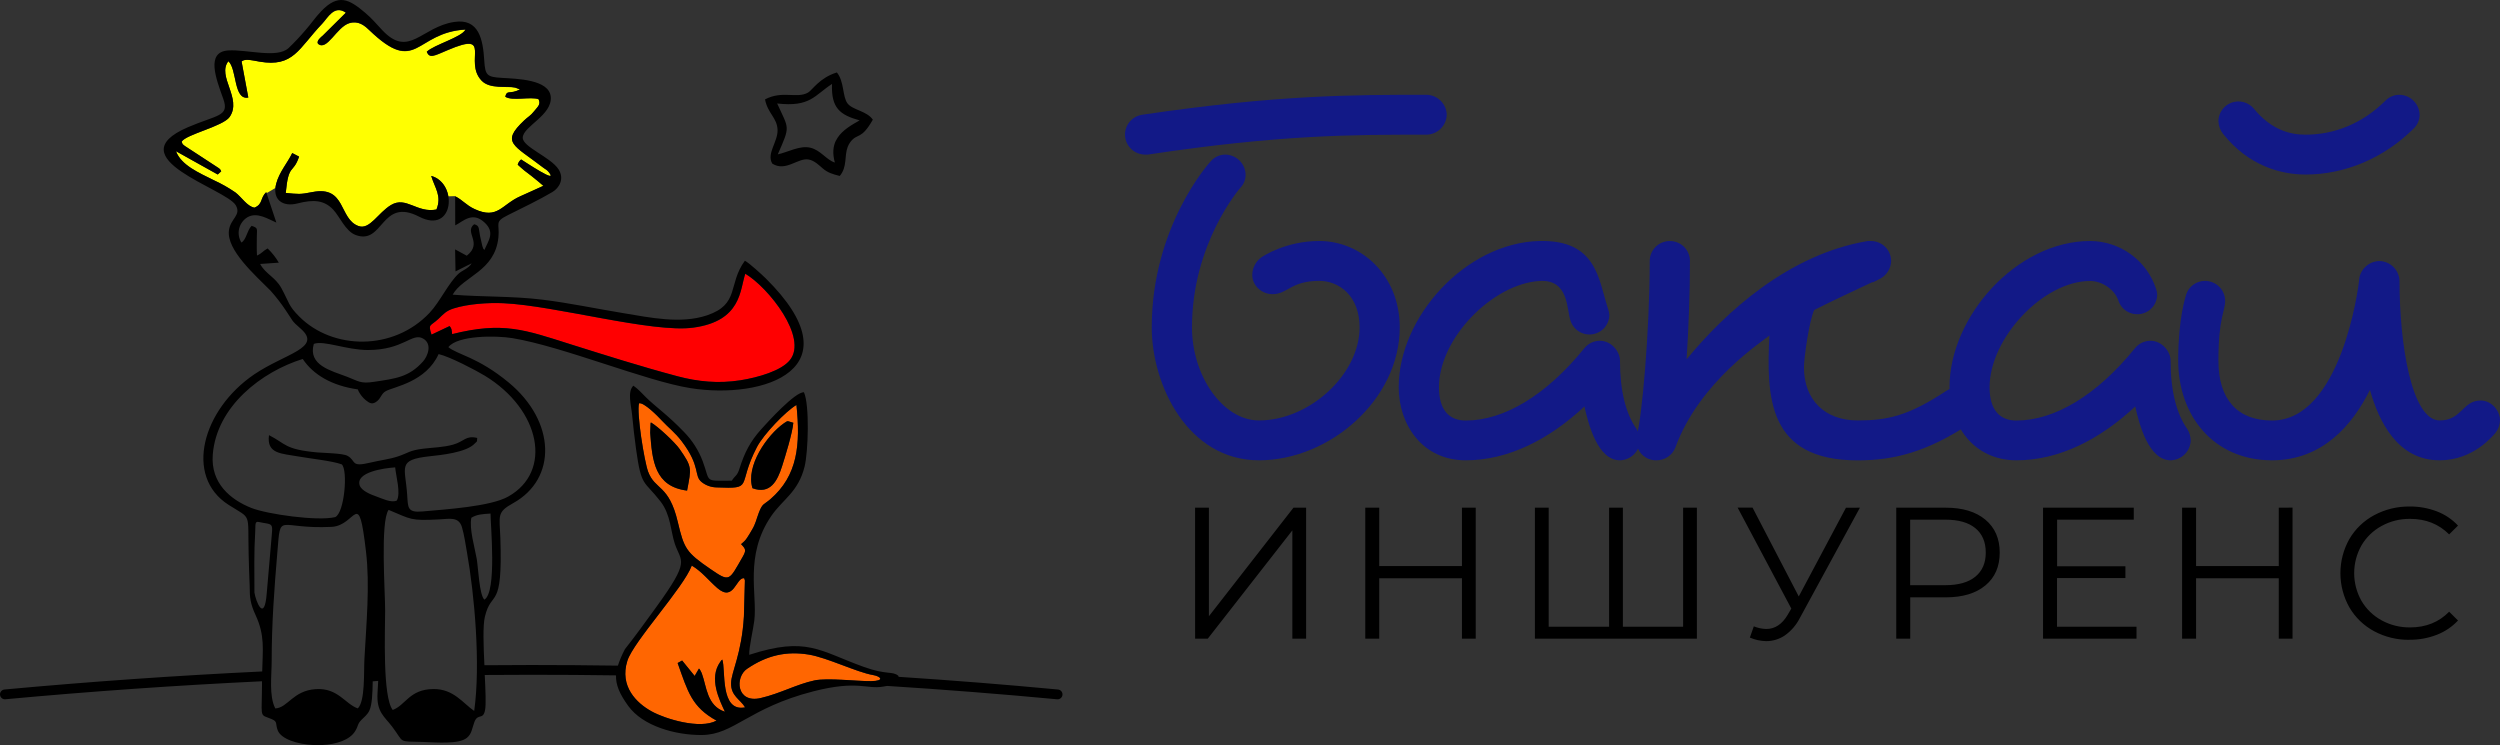
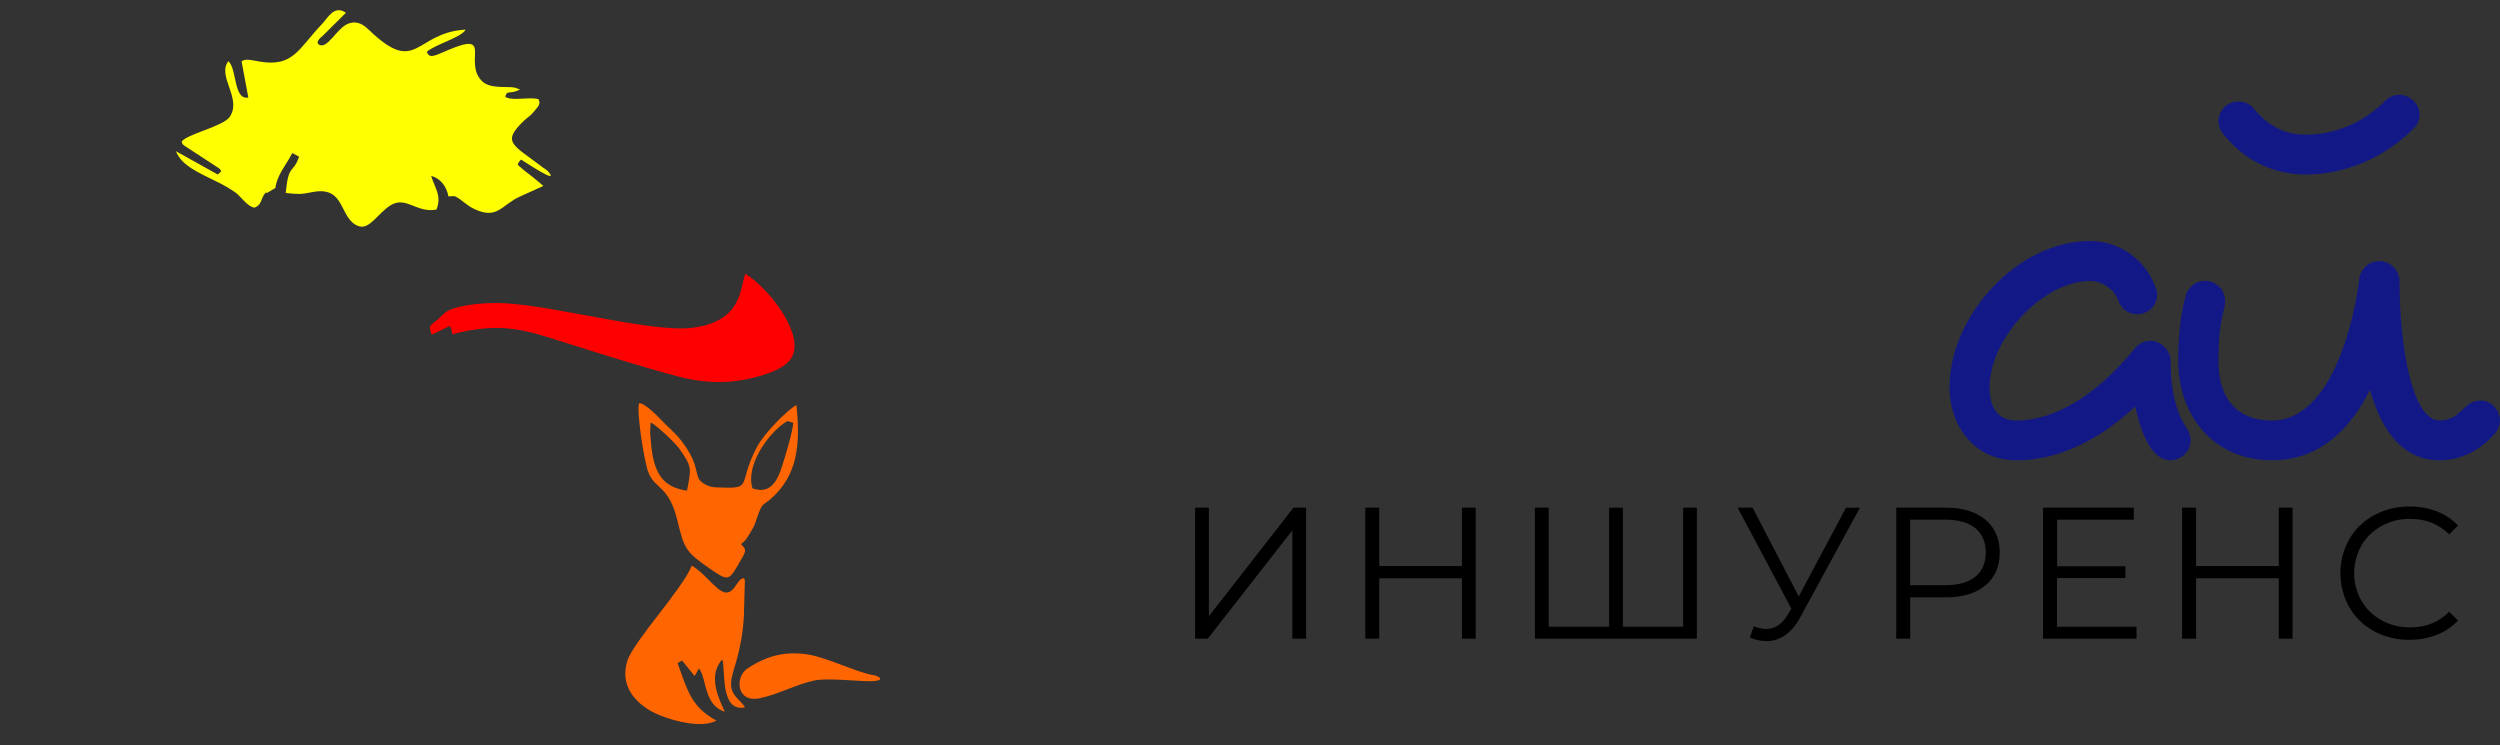
<svg xmlns="http://www.w3.org/2000/svg" width="604" height="180" viewBox="0 0 604 180" fill="none">
  <rect x="0" y="0" width="604" height="180" fill="#333333" stroke="none" />
  <path fill-rule="evenodd" clip-rule="evenodd" d="M154.392 97.429C153.76 99.606 155.642 111.431 156.59 113.971C158.269 118.46 161.6 117.001 163.748 126.092C165.269 132.493 165.711 133.418 171.629 137.472C176.363 140.717 176.074 140.345 179.41 134.563C180.312 132.965 180.213 132.682 179.039 131.465L179.622 130.953L179.807 130.783C180.045 130.553 180.255 130.297 180.434 130.02C180.885 129.396 181.188 128.799 181.635 128.071C182.578 126.536 182.7 125.517 183.341 123.838C184.243 121.522 184.537 121.962 186.098 120.624C192.738 114.914 193.41 107.395 192.417 97.838C189.822 99.364 184.492 104.912 182.88 107.992C177.916 117.5 182.357 118.128 173.082 117.751C171.792 117.723 170.546 117.277 169.534 116.481C167.557 114.928 169.394 112.777 164.696 106.605C163.062 104.455 161.491 103.323 159.889 101.6C158.874 100.509 155.556 97.173 154.383 97.447M173.1 174.111C167.129 170.821 166.19 167.185 163.707 160.195L164.791 159.589L167.819 163.319L168.857 161.524C169.042 161.696 169.186 161.908 169.277 162.143C169.416 162.375 169.526 162.622 169.606 162.88C170.69 165.793 170.775 170.583 175.131 171.965C173.777 169.061 171.191 163.885 173.984 159.944C174.395 159.36 174.219 159.616 174.499 159.369C175.37 161.73 173.854 172.127 180.01 170.906C178.85 168.962 176.53 168.154 176.62 165.016C176.697 162.26 179.17 158.063 179.721 148.923L179.956 140.268C179.956 140.174 179.883 140.048 179.87 139.976C179.847 139.88 179.814 139.787 179.771 139.698C177.767 139.492 177.324 145.561 173.289 142.077C171.227 140.282 169.543 138.082 167.124 136.655C165.143 142.001 153.042 154.965 151.562 159.661C149.612 165.856 153.819 169.891 157.389 171.858C160.693 173.698 169.169 176.284 173.109 174.093L173.1 174.111ZM181.784 117.962C186.116 119.56 187.841 116.131 188.951 112.62C189.768 110.039 191.415 104.746 191.659 102.152C190.16 101.793 190.535 101.478 189.402 102.259C185.241 105.186 180.123 112.629 181.793 117.944L181.784 117.962ZM165.987 118.546C167.038 113.02 167.223 112.863 164.181 108.495C163.071 106.906 158.982 103.067 157.244 102.066C157.198 102.139 157.172 102.223 157.168 102.309L157.077 104.553C157.56 111.291 158.161 117.563 166.014 118.528L165.987 118.546ZM180.493 161.578C177.5 163.625 177.893 170.022 183.774 168.657C188.495 167.566 192.485 165.313 196.759 164.406C199.918 163.728 207.208 164.626 210.466 164.576C213.811 164.527 212.804 163.414 210.886 163.091C206.986 162.435 199.842 158.88 195.369 158.153C189.953 157.25 185.241 158.35 180.52 161.56L180.493 161.578Z" fill="#FF6601" />
  <path fill-rule="evenodd" clip-rule="evenodd" d="M64.395 46.676L66.535 45.419C66.576 45.061 66.644 44.707 66.738 44.359C67.487 41.536 69.446 39.372 70.606 36.975L72.258 37.85C70.764 42.205 69.717 39.341 69.031 46.626C72.127 46.909 72.379 47.026 75.498 46.411C83.677 44.795 81.817 52.974 86.669 54.644C89.332 55.542 91.345 51.416 94.463 49.54C98.119 47.345 100.728 51.555 105.449 50.626C106.776 47.3 105.079 45.504 104.172 42.496C106.577 43.143 107.959 45.257 108.324 47.434L109.89 47.385L109.972 47.479V47.444C111.777 48.341 112.58 49.571 114.665 50.536C120.271 53.14 121.183 49.423 125.741 47.43C127.632 46.599 129.352 45.787 131.288 44.921C130.291 44.068 129.515 43.412 128.368 42.505C127.213 41.683 126.115 40.783 125.082 39.812C125.216 39.315 125.505 38.873 125.908 38.551C126.54 38.923 135.238 44.777 132.548 41.563C132.051 40.97 131.929 41.042 131.347 40.598C124.004 34.95 120.966 34.502 126.644 29.119C127.642 28.172 128.106 28.078 129.023 26.924C129.939 25.77 130.72 25.268 130.119 23.988C128.219 23.306 123.688 24.5 122.076 23.387C122.528 21.591 123.029 22.938 125.642 21.636L124.473 21.187C122.528 20.738 118.366 21.636 116.349 19.499C111.912 14.817 119.287 7.379 108.175 12.133C104.727 13.61 103.811 14.166 103.111 12.541C104.772 10.862 111.623 9.026 112.477 7.154C100.128 7.881 100.818 18.431 89.233 7.311C88.095 6.225 86.646 4.973 84.448 5.606C81.339 6.503 78.978 12.532 76.821 10.579C76.41 9.902 77.597 8.954 77.976 8.645L83.577 3.092C80.743 1.09 79.136 4.407 77.859 5.74C72.109 11.729 70.94 16.285 62.658 14.866C61.033 14.584 59.209 14.063 58.365 14.839L59.995 23.557C56.384 24.276 57.287 16.586 55.17 14.781C52.358 18.426 58.55 23.795 55.49 28.248C53.915 30.533 44.997 32.45 43.891 34.219C44.162 35.022 44.049 34.757 44.636 35.26L52.931 40.678C53.464 41.253 52.958 40.557 53.45 41.383L52.606 42.16L42.51 36.531C43.783 39.929 48.043 41.738 51.717 43.569C53.521 44.395 55.248 45.376 56.88 46.501C58.352 47.601 59.724 49.895 61.484 50.173C63.574 49.275 62.784 47.928 64.31 46.416L64.395 46.676Z" fill="#FFFF01" />
  <path fill-rule="evenodd" clip-rule="evenodd" d="M104.253 80.86L108.626 78.786C109.173 79.455 109.078 79.635 109.236 80.734C121.499 77.664 126.757 79.675 137.751 83.163C146.327 85.856 154.794 88.55 163.708 90.925C168.632 92.231 173.565 92.72 178.841 91.899C183.233 91.203 188.771 89.582 190.833 87.015C195.248 81.578 185.688 69.507 180.06 66.145C178.738 69.983 179.198 77.565 167.522 79.163C157.71 80.523 134.082 73.812 121.602 73.251C117.807 73.09 113.068 73.435 109.701 74.486C107.715 75.101 107.146 75.891 105.936 77.031C103.978 78.876 103.377 78.149 104.267 80.86" fill="#FF0001" />
-   <path d="M61.461 143.087C61.791 145.331 63.894 150.561 64.445 143.32L65.636 129.552C65.83 127.267 65.934 126.751 64.58 126.491C63.912 126.365 63.226 126.275 62.563 126.118C61.484 125.858 61.768 126.818 61.66 128.47C61.344 133.449 61.47 138.185 61.47 143.087M154.397 97.428C153.765 99.61 155.647 111.43 156.595 113.971C158.274 118.46 161.605 117.005 163.753 126.091C165.274 132.492 165.716 133.422 171.638 137.475C176.372 140.721 176.079 140.348 179.414 134.566C180.317 132.964 180.218 132.681 179.049 131.469L179.626 130.953L179.812 130.782C180.05 130.554 180.26 130.3 180.439 130.023C180.89 129.395 181.193 128.798 181.639 128.071C182.583 126.535 182.705 125.521 183.35 123.838C184.253 121.521 184.546 121.966 186.103 120.623C192.742 114.913 193.415 107.394 192.422 97.837C189.831 99.363 184.496 104.916 182.885 107.996C177.92 117.499 182.362 118.127 173.091 117.755C171.8 117.73 170.553 117.282 169.544 116.48C167.562 114.927 169.399 112.777 164.701 106.604C163.067 104.458 161.496 103.327 159.898 101.599C158.887 100.49 155.575 97.155 154.397 97.428ZM173.118 174.097C167.142 170.802 166.208 167.17 163.721 160.181L164.805 159.575L167.838 163.31L168.876 161.514C169.06 161.687 169.203 161.899 169.295 162.134C169.433 162.364 169.542 162.609 169.62 162.865C170.704 165.783 170.789 170.569 175.149 171.951C173.795 169.051 171.209 163.871 174.003 159.929C174.414 159.35 174.233 159.602 174.513 159.355C175.384 161.716 173.867 172.113 180.028 170.896C178.864 168.952 176.544 168.14 176.634 165.002C176.711 162.25 179.184 158.049 179.735 148.909L179.97 140.254C179.97 140.16 179.902 140.038 179.884 139.962C179.86 139.866 179.827 139.773 179.784 139.684C177.781 139.477 177.343 145.551 173.303 142.063C171.241 140.267 169.562 138.068 167.138 136.64C165.157 141.991 153.056 154.956 151.576 159.647C149.626 165.842 153.832 169.877 157.407 171.848C160.702 173.697 169.173 176.283 173.118 174.097ZM181.802 117.943C186.135 119.541 187.854 116.116 188.965 112.606C189.782 110.025 191.429 104.732 191.673 102.137C190.179 101.778 190.549 101.464 189.416 102.245C185.241 105.186 180.127 112.628 181.802 117.943ZM166.005 118.527C167.052 113.005 167.237 112.848 164.2 108.48C163.094 106.887 159 103.049 157.263 102.052C157.218 102.126 157.192 102.209 157.186 102.295L157.096 104.539C157.565 111.291 158.161 117.562 166.023 118.527H166.005ZM180.511 161.564C177.514 163.606 177.907 170.007 183.792 168.643C188.509 167.547 192.503 165.298 196.773 164.387C199.932 163.714 207.221 164.607 210.48 164.558C213.824 164.508 212.818 163.4 210.9 163.076C207 162.416 199.86 158.866 195.383 158.138C189.958 157.254 185.241 158.354 180.529 161.564H180.511ZM205.1 34.851L204.802 35.489C203.945 37.733 204.753 40.265 202.889 42.514C201.11 42.065 199.982 41.719 198.777 40.691C198.023 40.058 196.786 38.77 195.347 38.532C192.751 38.083 189.854 41.585 186.586 39.533C185.124 37.118 187.967 34.263 187.859 31.354C187.751 28.445 185.476 27.408 184.83 24.015C189.06 21.77 192.503 23.925 195.243 22.354C196.249 21.774 197.991 18.789 202.189 17.501C203.994 19.696 203.516 23.314 204.744 24.962C205.971 26.609 209.374 26.757 210.877 28.908C208.02 33.94 207.19 32.05 205.461 34.294C205.328 34.471 205.207 34.657 205.1 34.851ZM201.995 33.926L202.342 33.311C203.561 31.417 205.709 30.205 207.686 29.083C202.938 27.776 200.772 26.093 201.02 20.28C196.737 23.04 195.816 25.913 187.76 25.002C190.648 31.327 190.978 30.295 187.909 37.293C190.319 36.786 193.234 35.08 195.766 35.682C198.298 36.283 199.63 38.622 201.701 39.273C201.074 37.028 201.286 35.304 201.972 33.926H201.995ZM86.452 94.08C80.133 93.182 75.665 90.511 73.142 86.727C63.249 89.788 52.331 98.151 51.406 109.818C50.85 116.758 55.716 120.736 60.735 122.724C64.576 124.242 76.757 125.965 80.977 124.933C83.234 123.963 84.1 113.495 82.557 112.188C80.332 111.358 74.862 110.783 72.176 110.299C68.087 109.549 64.368 109.742 64.986 105.132C69.094 107.201 68.692 108.579 76.64 109.302C78.274 109.45 82.796 109.491 83.947 110.123C86.159 111.336 84.538 112.965 89.53 111.753C91.674 111.232 94.098 110.954 96.129 110.276C98.683 109.428 98.877 108.813 102.289 108.4C104.691 108.112 107.074 108.081 109.425 107.435C112.196 106.676 112.472 105.132 115.293 105.805C115.207 106.986 115.347 106.456 114.728 107.129C112.697 109.374 106.288 109.957 103.788 110.236C95.908 111.102 97.921 112.763 98.372 119.528C98.584 122.621 98.372 123.896 102.055 123.568C107.737 123.052 118.479 122.388 122.771 119.977C133.554 113.962 130.665 99.013 117.125 90.767C114.895 89.42 108.658 86.161 105.968 85.546C102.912 92.279 95.267 93.411 93.254 94.475C92.125 95.067 92.076 96.14 91.105 96.921C89.995 97.819 89.341 97.473 88.348 96.67C87.641 96.074 87.058 95.347 86.632 94.528L86.452 94.08ZM65.636 159.727C65.636 163.265 64.955 168.153 66.512 171.161C69.549 170.999 70.772 166.847 76.301 166.492C81.659 166.147 83.374 170.084 86.443 171.148C88.248 169.433 87.869 162.358 88.045 159.202C88.497 150.754 89.399 141.403 88.424 133.265C86.569 117.459 86.168 126.98 80.138 127.29C66.904 127.941 67.852 123.411 67.013 133.39C66.259 142.355 65.636 150.588 65.636 159.727ZM113.88 125.09C113.329 127.747 114.692 132.241 115.18 135.029C115.536 137.076 115.798 143.755 117.026 144.873C120.117 143.078 118.475 126.562 118.515 124.075C116.552 124.201 115.22 124.264 113.88 125.09ZM94.883 171.529C98.015 170.362 98.913 166.524 104.713 166.47C109.615 166.43 111.84 169.9 114.566 171.763C116.146 160.459 114.634 143.702 112.824 133.476C112.485 131.577 112.147 129.153 111.601 127.348C110.82 124.78 108.617 125.355 106.126 125.485C99.058 125.849 99.424 125.485 93.886 123.187C91.846 126.01 93.06 143.024 93.051 147.486C93.037 152.558 92.405 168.36 94.883 171.529ZM88.907 84.563C83.645 84.563 78.287 82.175 75.819 83.082C74.338 88.239 79.989 89.555 83.803 91.009C86.646 92.096 87.075 92.746 90.297 92.257C95.601 91.454 98.783 91.153 102.213 87.319C103.332 86.062 104.524 83.104 102.213 81.793C99.554 80.28 97.546 84.563 88.907 84.563ZM104.253 80.841L108.626 78.772C109.177 79.436 109.1 79.62 109.24 80.72C121.503 77.65 126.761 79.661 137.756 83.144C146.331 85.838 154.798 88.531 163.712 90.906C168.636 92.217 173.57 92.701 178.841 91.88C183.233 91.184 188.771 89.564 190.838 87C195.252 81.56 185.693 69.471 180.064 66.126C178.746 69.969 179.202 77.546 167.531 79.145C157.709 80.523 134.091 73.812 121.602 73.255C117.807 73.089 113.067 73.439 109.701 74.485C107.715 75.104 107.146 75.894 105.936 77.03C103.968 78.88 103.368 78.153 104.253 80.859V80.841ZM104.176 42.478C105.079 45.486 106.78 47.286 105.453 50.608C100.732 51.537 98.128 47.331 94.472 49.526C91.349 51.398 89.336 55.546 86.673 54.625C81.821 52.96 83.681 44.781 75.502 46.397C72.384 47.012 72.135 46.891 69.039 46.612C69.721 39.327 70.768 42.186 72.262 37.836L70.601 36.979C69.459 39.376 67.482 41.544 66.733 44.363C65.699 48.242 68.304 50.074 71.878 49.149C75.791 48.143 78.314 48.354 80.49 50.635C82.065 52.291 83.464 55.864 85.928 56.776C92.698 59.303 91.995 47.555 101.274 52.354C109.732 56.731 110.68 44.256 104.176 42.496V42.478ZM58.365 14.848L59.99 23.566C56.379 24.284 57.282 16.599 55.165 14.794C52.353 18.435 58.546 23.808 55.486 28.239C53.91 30.524 44.992 32.441 43.886 34.214C44.157 35.013 44.044 34.748 44.635 35.251L52.926 40.669C53.464 41.243 52.954 40.548 53.446 41.378L52.602 42.155L42.514 36.53C43.787 39.928 48.048 41.737 51.721 43.569C53.525 44.395 55.252 45.376 56.885 46.5C58.356 47.6 59.728 49.898 61.488 50.172C63.578 49.274 62.788 47.928 64.314 46.419L66.769 53.777C64.864 52.987 62.161 51.133 59.814 52.471C59.308 52.772 58.867 53.171 58.518 53.644C58.169 54.117 57.917 54.654 57.779 55.224C57.64 55.794 57.617 56.386 57.711 56.966C57.804 57.545 58.013 58.1 58.325 58.598C59.539 57.902 59.642 55.725 60.789 54.558C62.368 55.11 62.084 55.124 62.048 57.252C62.048 58.764 61.994 60.246 62.089 61.74C63.357 61.166 63.443 60.686 64.657 60.021C65.715 61.037 66.626 62.194 67.365 63.46L62.852 63.774C64.093 66.153 66.534 66.939 68.001 69.646C69.915 73.17 69.635 73.825 72.339 76.519C80.386 84.545 95.05 84.85 103.792 75.571C106.279 72.932 108.337 68.389 110.797 66.117C111.7 65.296 113.212 64.887 113.957 63.612L110.053 65.57L109.953 60.25L112.774 61.781C116.755 58.639 112.034 56.179 114.552 54.176C115.906 54.509 115.613 55.187 115.961 56.91L116.543 59.487C116.917 60.488 116.629 59.869 117.039 60.385C117.974 58.14 119.693 56.161 117.039 53.732C114.11 51.039 111.953 53.449 109.985 54.45L109.962 47.403C111.768 48.3 112.571 49.53 114.656 50.495C120.266 53.099 121.174 49.387 125.732 47.389C127.623 46.563 129.343 45.746 131.279 44.88C130.282 44.027 129.51 43.371 128.363 42.469C127.206 41.647 126.107 40.747 125.073 39.776C125.206 39.277 125.496 38.834 125.899 38.51C126.531 38.882 135.233 44.74 132.538 41.522C132.042 40.929 131.92 41.006 131.342 40.557C123.994 34.914 120.961 34.465 126.635 29.083C127.632 28.131 128.097 28.041 129.018 26.887C129.939 25.734 130.71 25.231 130.11 23.947C128.214 23.265 123.678 24.463 122.067 23.346C122.519 21.577 123.02 22.897 125.637 21.595L124.464 21.146C122.519 20.697 118.357 21.595 116.34 19.454C111.899 14.772 119.273 7.333 108.161 12.087C104.713 13.564 103.797 14.121 103.097 12.5C104.758 10.821 111.61 8.981 112.463 7.113C100.119 7.836 100.805 18.385 89.219 7.27C88.081 6.18 86.632 4.932 84.434 5.56C81.325 6.458 78.969 12.487 76.807 10.534C76.401 9.856 77.583 8.909 77.962 8.599L83.563 3.046C80.734 1.044 79.127 4.366 77.845 5.695C72.104 11.755 70.939 16.329 62.657 14.893C61.028 14.614 59.205 14.085 58.365 14.866V14.848ZM95.876 120.924C96.864 119.129 95.682 115.133 95.474 112.92C92.739 113.095 85.87 114.078 86.899 117.275C87.35 118.594 89.607 119.488 90.92 119.946C92.234 120.403 94.585 121.589 95.876 120.924ZM217.02 163.269C217.058 163.35 217.09 163.435 217.115 163.521C229.951 164.359 242.785 165.381 255.618 166.587C255.933 166.616 256.224 166.768 256.425 167.01C256.627 167.252 256.724 167.564 256.695 167.877C256.666 168.19 256.512 168.479 256.269 168.68C256.026 168.881 255.712 168.977 255.397 168.948C241.704 167.664 228.013 166.588 214.325 165.72L213.355 165.886C209.338 166.591 207.289 164.275 196.538 167.018C180.795 171.058 177.347 177.513 169.584 177.58C163.229 177.634 155.295 175.448 151.747 170.506C149.63 167.561 148.75 165.397 148.832 163.171C142.007 163.072 135.183 163.024 128.359 163.027C124.613 163.027 120.865 163.043 117.116 163.076C117.301 166.82 117.445 170.151 117.202 171.489C116.723 174.115 115.455 172.185 114.602 174.465C114.002 176.072 114.011 177.262 112.797 178.263C110.856 179.879 105.214 179.349 102.24 179.259C95.921 179.075 97.808 179.6 94.752 175.569C92.852 173.06 90.938 172.054 91.209 167.422C91.245 166.78 91.317 165.72 91.372 164.504L90.049 164.616C89.999 167.435 89.905 170.232 89.255 171.637C88.803 172.656 87.982 173.24 87.328 173.917C86.294 174.981 86.642 175.264 85.829 176.611C84.534 178.779 81.28 179.825 77.827 180H75.71C71.702 179.802 67.911 178.501 67.108 176.481C66.467 174.878 67.175 174.38 65.654 173.742C62.91 172.593 63.158 173.612 63.271 167.485L63.298 165.545V164.594C42.63 165.581 21.963 167.031 1.298 168.943C1.142 168.957 0.985 168.941 0.835 168.894C0.686 168.847 0.547 168.772 0.427 168.672C0.307 168.572 0.208 168.45 0.136 168.312C0.063 168.174 0.019 168.023 0.005 167.868C-0.009 167.713 0.008 167.557 0.054 167.409C0.101 167.26 0.177 167.122 0.277 167.003C0.378 166.883 0.501 166.785 0.64 166.712C0.778 166.64 0.93 166.596 1.086 166.582C21.853 164.67 42.607 163.217 63.348 162.223C63.465 156.913 64.038 153.56 61.755 148.617C60.482 145.865 60.324 144.397 60.324 141.668V141.542C60.211 138.961 60.13 136.474 60.071 133.862C59.823 123.478 60.884 125.593 55.206 121.957C44.423 115.057 48.937 98.928 61.425 90.444C68.881 85.398 77.971 84.047 72.65 79.409C70.195 77.273 70.903 77.65 69.039 74.983C67.933 73.314 66.706 71.727 65.37 70.234C61.682 66.508 54.691 60.403 55.31 55.667C55.689 52.771 58.356 52.017 56.966 49.602C54.628 45.562 28.08 38.204 45.376 30.748C52.448 27.704 55.481 28.18 53.951 23.907C52.177 18.969 49.672 12.514 55.17 12.186C59.706 11.912 66.945 14.175 69.721 11.611C71.149 10.246 72.505 8.808 73.783 7.302C75.065 5.865 76.162 4.213 77.601 2.71C81.758 -1.631 84.344 -0.195 88.23 3.087C89.905 4.505 90.938 5.78 92.392 7.329C98.837 14.112 101.752 6.539 109.723 5.304C115.735 4.375 116.683 9.551 116.999 14.646C117.215 18.21 117.662 18.596 121.232 18.816C124.802 19.036 132.75 19.162 133.066 23.44C133.396 27.88 126.423 30.497 126.296 33.231C126.179 35.475 133.021 37.931 134.939 40.898C136.433 43.219 135.088 45.418 133.477 46.383C130.431 48.206 125.953 50.356 122.645 52.008C119.337 53.66 120.776 53.947 120.411 57.395C119.544 65.61 111.867 66.737 109.362 71.19C116.633 71.773 123.733 71.504 131.026 72.397C137.471 73.183 144.165 74.602 150.574 75.652C157.096 76.729 164.466 78.319 170.821 76.182C178.782 73.488 175.786 68.716 179.96 62.989C180.999 63.518 184.108 66.378 185.038 67.289C207.018 89.07 184.587 96.598 166.817 93.774C156.089 92.078 135.991 83.71 123.8 81.694C119.738 81.025 110.517 81.012 108.324 83.871C110.463 85.667 115.442 86.246 122.884 92.401C134.303 101.828 134.619 115.654 123.99 121.553C119.928 123.797 120.704 124.551 120.889 130.028C121.485 147.881 118.768 142.238 117.148 149.003C116.633 151.162 116.805 156.015 117.035 160.72C120.823 160.687 124.61 160.669 128.395 160.666C135.358 160.666 142.32 160.717 149.283 160.818C149.732 159.446 150.301 158.115 150.984 156.841C153.566 153.56 156.071 150.107 158.549 146.673C166.917 135.127 164.552 135.9 163.031 131.357C162.047 128.443 162.069 124.363 159.587 121.162C155.525 115.923 154.974 117.84 153.674 108.525C153.291 105.796 152.988 103.085 152.731 100.36C152.501 97.913 151.517 94.681 153.02 93.177C154.194 94.003 154.92 94.838 156.08 96.001C158.283 98.196 161.311 100.239 165.256 104.364C167.236 106.38 168.773 108.783 169.769 111.421C171.701 116.579 169.959 116.166 176.806 116.13C177.659 114.783 178.087 115.057 178.665 113.198C179.852 109.414 181.256 106.653 183.901 103.718C185.53 101.895 192.115 94.645 194.236 94.771C195.631 97.877 195.261 109.248 194.39 112.727C192.842 118.94 189.127 120.601 186.342 124.664C179.771 134.252 183.025 143.639 182.235 149.973C181.964 152.15 180.949 156.379 181.008 158.206C194.936 153.694 197.933 157.25 208.706 161.128C214.316 163.144 215.585 162.066 217.038 163.269H217.02Z" fill="black" />
-   <path d="M349.531 27.715C349.499 26.448 348.977 25.241 348.072 24.345C347.168 23.448 345.951 22.931 344.673 22.899C326.856 22.899 308.551 22.899 275.995 27.715C274.775 27.888 273.666 28.511 272.89 29.46C272.114 30.409 271.729 31.613 271.811 32.832C271.893 34.05 272.436 35.193 273.333 36.031C274.229 36.869 275.411 37.341 276.643 37.351H277.31C309.217 32.536 326.712 32.536 344.368 32.536H344.69C345.966 32.5 347.18 31.98 348.08 31.083C348.981 30.186 349.5 28.98 349.531 27.715ZM307.419 71.071C311.145 71.071 311.794 67.86 318.754 67.86C323.456 67.86 328.475 71.408 328.475 79.097C328.475 90.498 316.325 101.58 304.181 101.58C295.431 101.58 287.983 90.822 287.983 79.097C287.983 58.867 299.484 45.542 299.806 45.218C300.554 44.377 300.957 43.288 300.937 42.167C300.906 40.903 300.386 39.699 299.486 38.803C298.585 37.907 297.373 37.387 296.097 37.351C295.418 37.34 294.745 37.478 294.126 37.755C293.507 38.033 292.958 38.443 292.519 38.957C292.192 39.28 278.262 54.694 278.262 79.097C278.262 93.07 287.008 111.211 304.181 111.211C321.179 111.211 338.177 96.578 338.177 79.097C338.177 66.574 328.949 58.224 318.741 58.224C310.805 58.224 305.299 61.772 304.65 62.242C304.003 62.733 303.478 63.365 303.113 64.088C302.749 64.811 302.556 65.606 302.548 66.415C302.561 69.16 304.99 71.071 307.419 71.071Z" fill="#121987" />
-   <path d="M388.796 75.962C388.764 75.467 388.655 74.979 388.474 74.516C386.201 67.612 385.844 57.892 371.923 58.224C354.11 58.668 337.926 76.53 337.926 93.549C337.926 102.542 343.598 111.211 354.124 111.211C364.488 111.211 374.37 106.076 382.793 98.205C383.772 102.542 386.009 111.211 391.377 111.211C392.651 111.178 393.864 110.661 394.765 109.768C395.666 108.874 396.188 107.672 396.222 106.409C396.202 105.443 395.923 104.5 395.412 103.677C392.822 99.988 391.386 94.525 391.386 87.141C391.386 84.893 389.279 82.325 386.528 82.325C385.813 82.329 385.108 82.49 384.464 82.797C383.82 83.104 383.252 83.549 382.802 84.099C373.569 95.5 363.365 101.602 354.133 101.602C350.084 101.602 347.651 99.03 347.651 93.571C347.651 81.691 360.623 68.588 371.95 67.882C379.076 67.439 378.476 74.694 379.424 77.43C379.759 78.528 380.483 79.469 381.463 80.08C382.442 80.692 383.612 80.931 384.755 80.755C385.899 80.579 386.94 79.999 387.687 79.123C388.433 78.246 388.835 77.131 388.818 75.984" fill="#121987" />
-   <path fill-rule="evenodd" clip-rule="evenodd" d="M452.388 68.273C452.956 67.972 453.542 67.67 454.15 67.386C454.958 66.974 455.64 66.355 456.124 65.593C456.607 64.831 456.876 63.954 456.901 63.054C456.899 61.777 456.386 60.553 455.476 59.649C454.566 58.746 453.331 58.237 452.043 58.233H451.234C432.119 61.435 416.875 75.404 407.481 86.805C407.968 79.266 408.29 70.912 408.29 63.045C408.29 62.412 408.165 61.786 407.921 61.202C407.676 60.618 407.319 60.087 406.867 59.639C406.416 59.192 405.881 58.838 405.291 58.596C404.702 58.354 404.07 58.229 403.432 58.229C402.794 58.229 402.163 58.354 401.573 58.596C400.984 58.838 400.448 59.192 399.997 59.639C399.546 60.087 399.188 60.618 398.944 61.202C398.7 61.786 398.574 62.412 398.574 63.045C398.574 80.224 396.629 101.256 395.497 104.95C395.36 105.42 395.304 105.908 395.331 106.396C395.319 107.032 395.437 107.664 395.677 108.254C395.917 108.844 396.275 109.38 396.729 109.83C397.183 110.279 397.724 110.633 398.319 110.871C398.914 111.108 399.552 111.224 400.194 111.212C401.171 111.217 402.128 110.931 402.94 110.391C403.752 109.851 404.382 109.082 404.748 108.183C410.531 92.13 426.242 82.179 427.481 81.071C426.751 95.966 427.083 111.225 448.805 111.225C457.711 111.225 465.647 109.136 475.85 102.396C476.52 101.962 477.065 101.365 477.435 100.661C477.804 99.957 477.983 99.171 477.957 98.378C477.93 97.108 477.41 95.898 476.505 94.998C475.6 94.099 474.38 93.58 473.099 93.549C472.125 93.57 471.174 93.847 470.343 94.352C461.115 100.454 456.092 101.58 448.805 101.58C440.865 101.58 435.832 96.6 435.832 88.72C435.832 86.627 437.085 77.448 438.319 74.889C442.945 72.548 447.713 70.362 452.459 68.113L452.388 68.273Z" fill="#121987" />
  <path d="M521.173 71.071C521.143 70.575 521.035 70.087 520.851 69.625C519.739 66.323 517.613 63.447 514.77 61.403C511.927 59.358 508.51 58.247 504.998 58.224C487.181 58.224 471.001 76.53 471.001 93.549C471.001 102.542 476.673 111.211 487.199 111.211C497.568 111.211 507.445 106.076 515.868 98.205C516.843 102.542 519.106 111.211 524.456 111.211C525.726 111.171 526.932 110.651 527.827 109.759C528.723 108.866 529.241 107.668 529.274 106.409C529.253 105.443 528.973 104.501 528.465 103.677C525.87 99.988 524.416 94.525 524.416 87.141C524.416 84.893 522.309 82.326 519.554 82.326C518.839 82.33 518.134 82.492 517.49 82.798C516.846 83.105 516.278 83.549 515.828 84.099C506.595 95.5 496.391 101.602 487.158 101.602C483.132 101.602 480.681 99.03 480.681 93.571C480.681 81.691 493.654 67.883 504.975 67.883C507.731 67.883 510.791 69.807 511.779 72.539C512.114 73.637 512.838 74.578 513.818 75.189C514.797 75.8 515.966 76.04 517.11 75.864C518.254 75.688 519.295 75.108 520.041 74.232C520.788 73.355 521.19 72.24 521.173 71.093" fill="#121987" />
  <path d="M535.984 29.325C536.014 30.438 536.414 31.51 537.12 32.376C543.275 40.083 551.05 42.167 557.039 42.167C566.433 42.167 575.827 38.314 583.119 31.081C583.581 30.648 583.95 30.126 584.2 29.546C584.451 28.966 584.579 28.342 584.577 27.711C584.544 26.441 584.019 25.233 583.111 24.337C582.203 23.441 580.982 22.927 579.701 22.9C579.064 22.898 578.434 23.025 577.848 23.274C577.263 23.523 576.735 23.887 576.297 24.345C570.629 29.968 563.825 32.536 557.021 32.536C553.3 32.536 548.764 31.409 544.55 26.274C543.918 25.506 543.061 24.95 542.098 24.684C541.134 24.418 540.111 24.455 539.169 24.79C538.228 25.125 537.414 25.74 536.84 26.553C536.267 27.365 535.961 28.334 535.966 29.325M599.316 96.76C594.941 96.76 594.78 101.58 589.439 101.58C582.635 101.58 579.719 83.115 579.719 67.878C579.688 66.61 579.167 65.403 578.262 64.506C577.358 63.61 576.14 63.093 574.861 63.062C573.688 63.089 572.561 63.52 571.674 64.282C570.787 65.043 570.196 66.088 570.003 67.235C569.837 69.803 565.463 101.598 548.943 101.598C540.52 101.598 535.97 96.458 535.97 87.146C535.97 76.707 537.594 75.261 537.594 72.694C537.595 71.414 537.084 70.186 536.172 69.279C535.26 68.373 534.023 67.863 532.732 67.86C531.733 67.862 530.76 68.172 529.948 68.747C529.136 69.323 528.525 70.135 528.2 71.071C528.035 71.714 526.254 76.836 526.254 87.128C526.254 100.294 534.678 111.211 548.929 111.211C561.079 111.211 568.366 102.702 572.58 94.192C574.682 101.731 579.218 111.211 589.426 111.211C597.683 111.211 602.398 105.11 602.868 104.631C603.573 103.764 603.971 102.692 604 101.58C604.013 99.168 601.911 96.76 599.316 96.76Z" fill="#121987" />
  <path d="M582.135 154.58C579.151 154.625 576.206 153.909 573.582 152.501C571.092 151.162 569.024 149.167 567.606 146.736C566.186 144.213 565.441 141.372 565.441 138.483C565.441 135.594 566.186 132.754 567.606 130.231C569.029 127.796 571.105 125.8 573.604 124.466C576.236 123.055 579.188 122.334 582.18 122.373C584.424 122.351 586.652 122.75 588.746 123.548C590.693 124.29 592.441 125.466 593.855 126.985L591.712 129.109C589.219 126.608 586.071 125.357 582.269 125.357C579.862 125.327 577.489 125.92 575.385 127.078C573.364 128.177 571.684 129.802 570.527 131.778C569.374 133.824 568.769 136.127 568.769 138.47C568.769 140.813 569.374 143.116 570.527 145.162C571.684 147.139 573.364 148.766 575.385 149.866C577.49 151.021 579.863 151.612 582.269 151.583C586.101 151.583 589.249 150.317 591.712 147.787L593.855 149.911C592.432 151.436 590.677 152.619 588.724 153.37C586.625 154.182 584.388 154.589 582.135 154.567M553.877 122.639V154.301H550.549V139.707H530.572V154.301H527.194V122.657H530.572V136.767H550.549V122.657L553.877 122.639ZM516.181 151.414V154.301H493.6V122.657H515.519V125.552H497V136.811H513.497V139.667H496.977V151.423L516.181 151.414ZM469.995 141.379C473.159 141.379 475.577 140.693 477.25 139.321C478.923 137.95 479.76 136.012 479.76 133.508C479.76 130.951 478.923 128.985 477.25 127.61C475.577 126.235 473.159 125.549 469.995 125.552H461.495V141.379H469.995ZM470.089 122.657C474.162 122.657 477.355 123.622 479.666 125.552C481.977 127.483 483.133 130.135 483.133 133.508C483.133 136.887 481.977 139.533 479.666 141.445C477.355 143.358 474.168 144.316 470.106 144.319H461.513V154.301H458.136V122.657H470.089ZM449.355 122.657L434.853 149.29C434.008 150.97 432.763 152.421 431.225 153.516C429.889 154.425 428.305 154.907 426.684 154.9C425.334 154.87 424.003 154.577 422.766 154.039L423.723 151.325C424.679 151.719 425.699 151.934 426.734 151.96C428.821 151.96 430.539 150.829 431.887 148.567L432.782 147.028L419.809 122.639H423.415L434.58 144.102L445.982 122.67L449.355 122.657ZM409.968 122.657V154.301H370.831V122.657H374.164V151.414H388.76V122.657H392.088V151.414H406.64V122.657H409.968ZM356.535 122.657V154.301H353.207V139.707H333.225V154.301H329.852V122.657H333.225V136.767H353.207V122.657H356.535ZM288.729 122.657H292.071V148.882L312.504 122.657H315.56V154.301H312.232V128.138L291.798 154.301H288.738L288.729 122.657Z" fill="black" />
</svg>